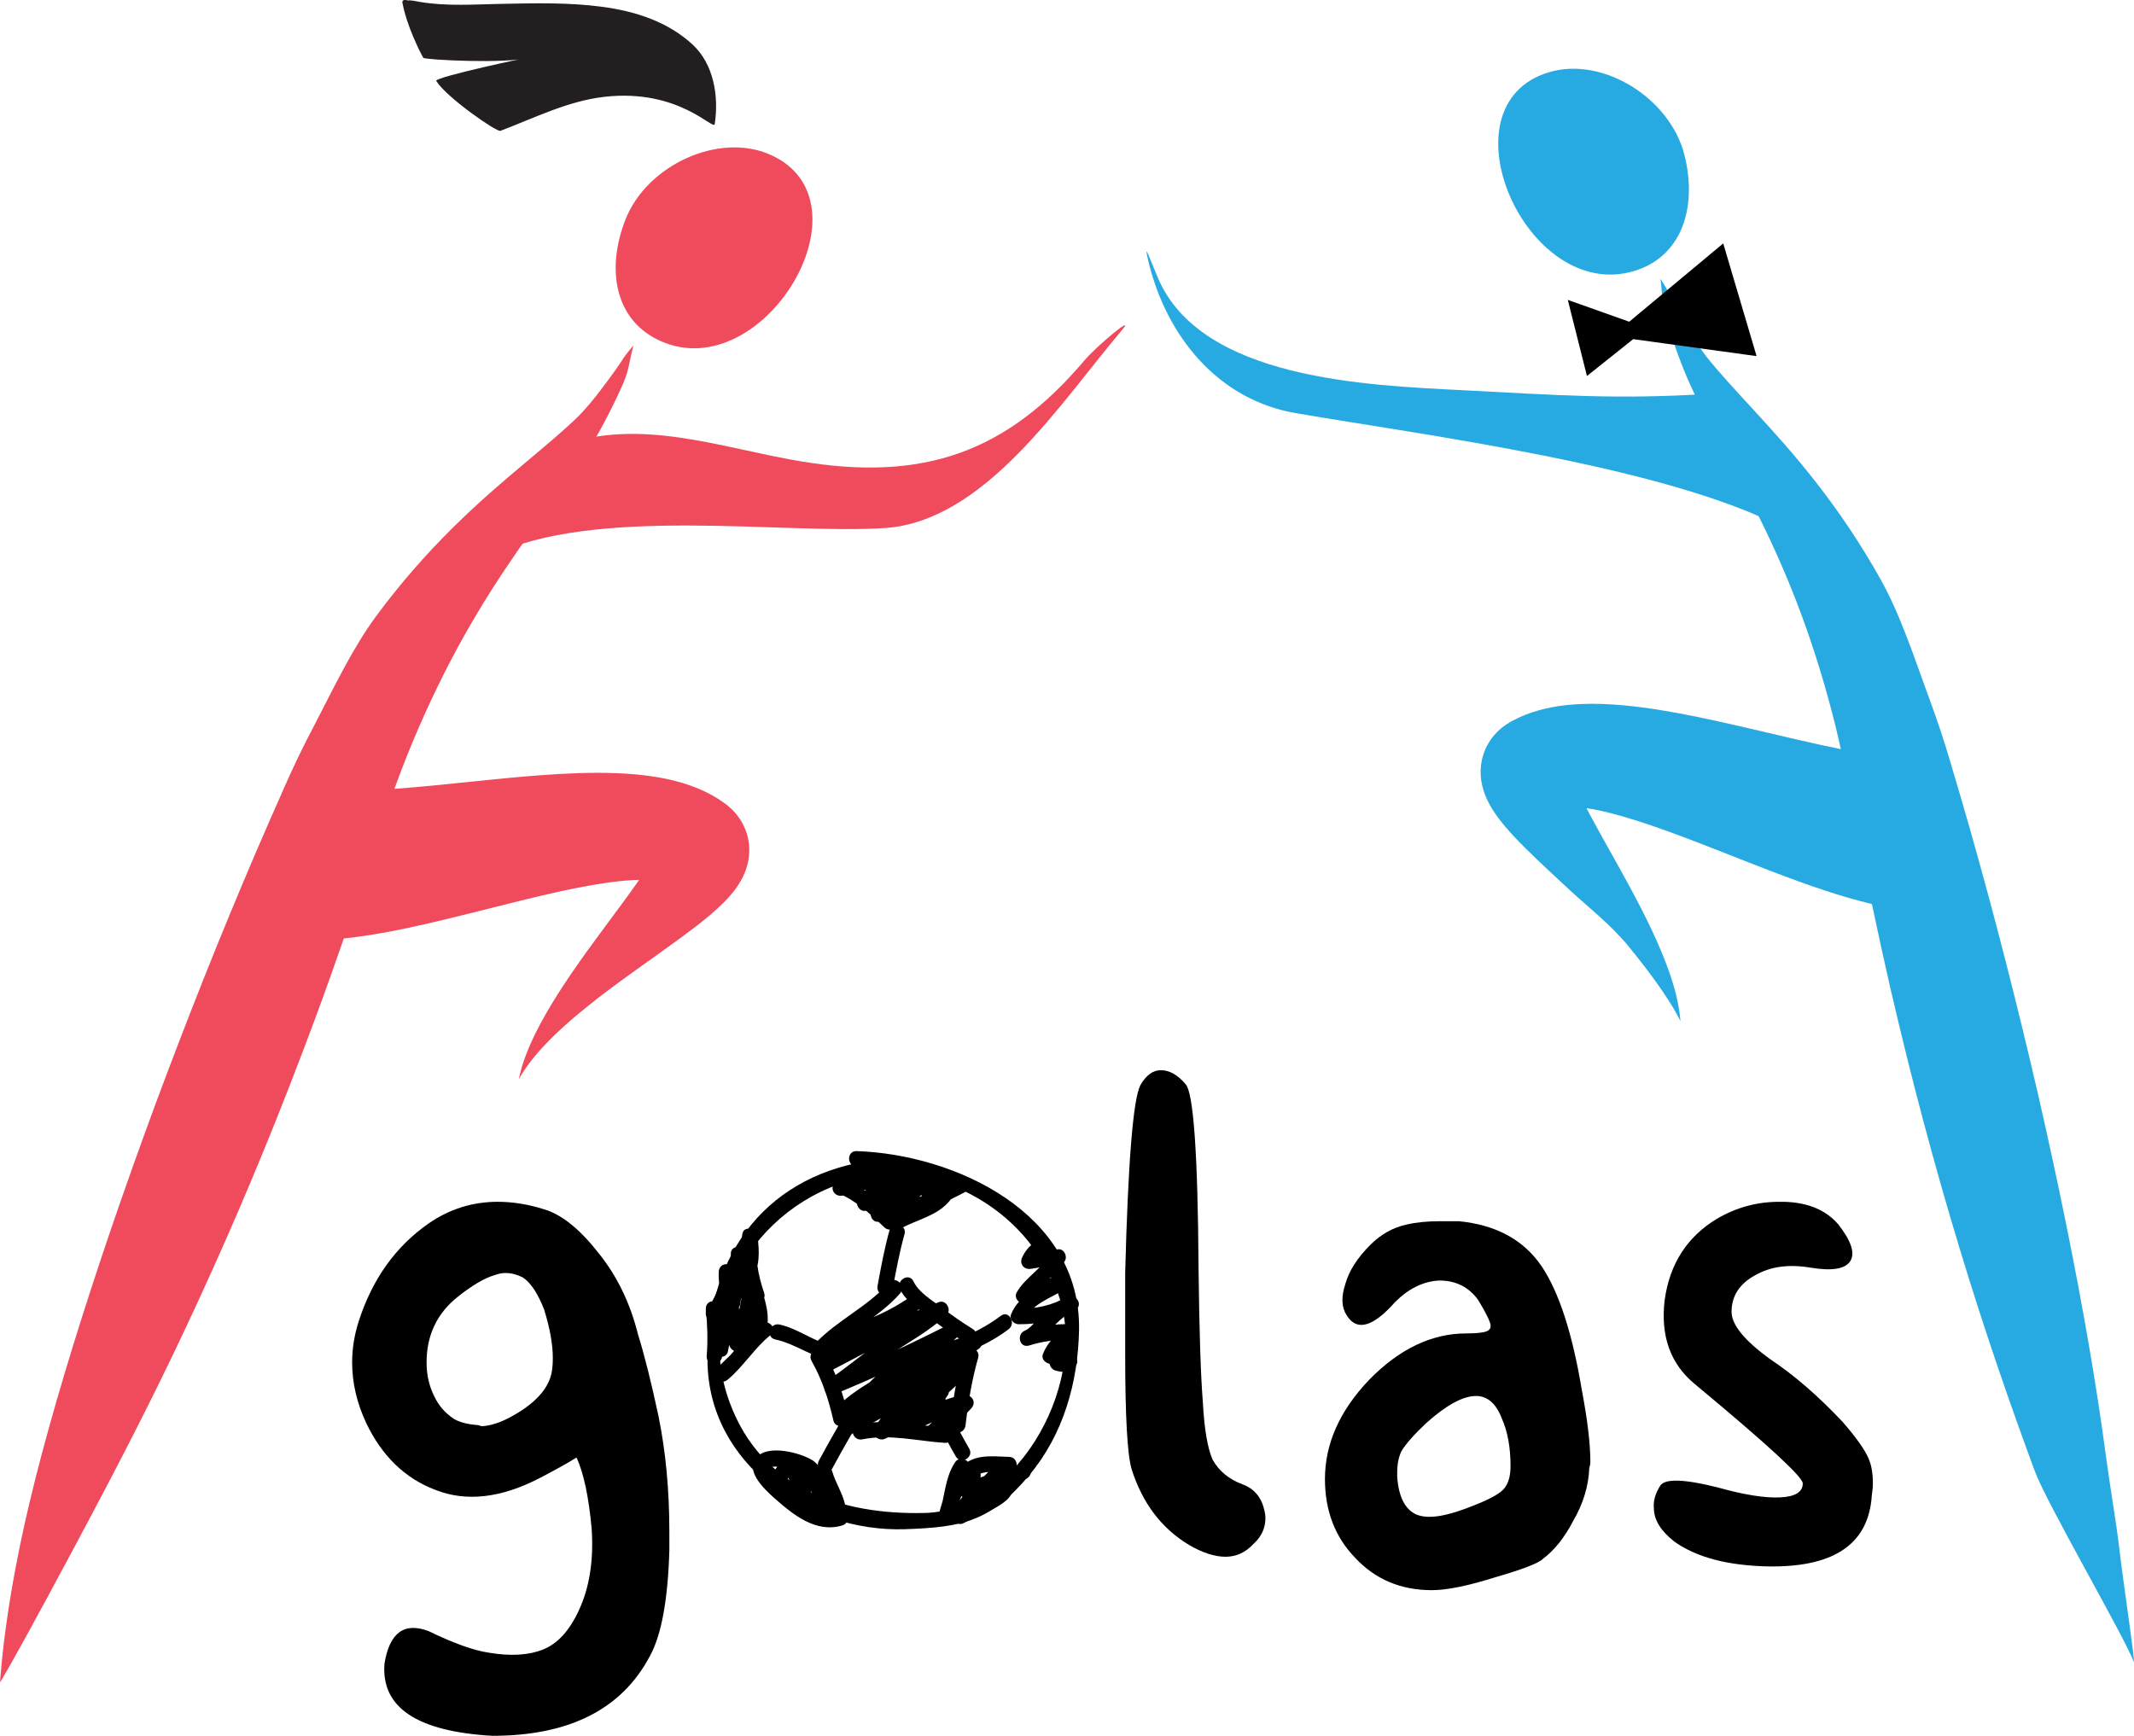
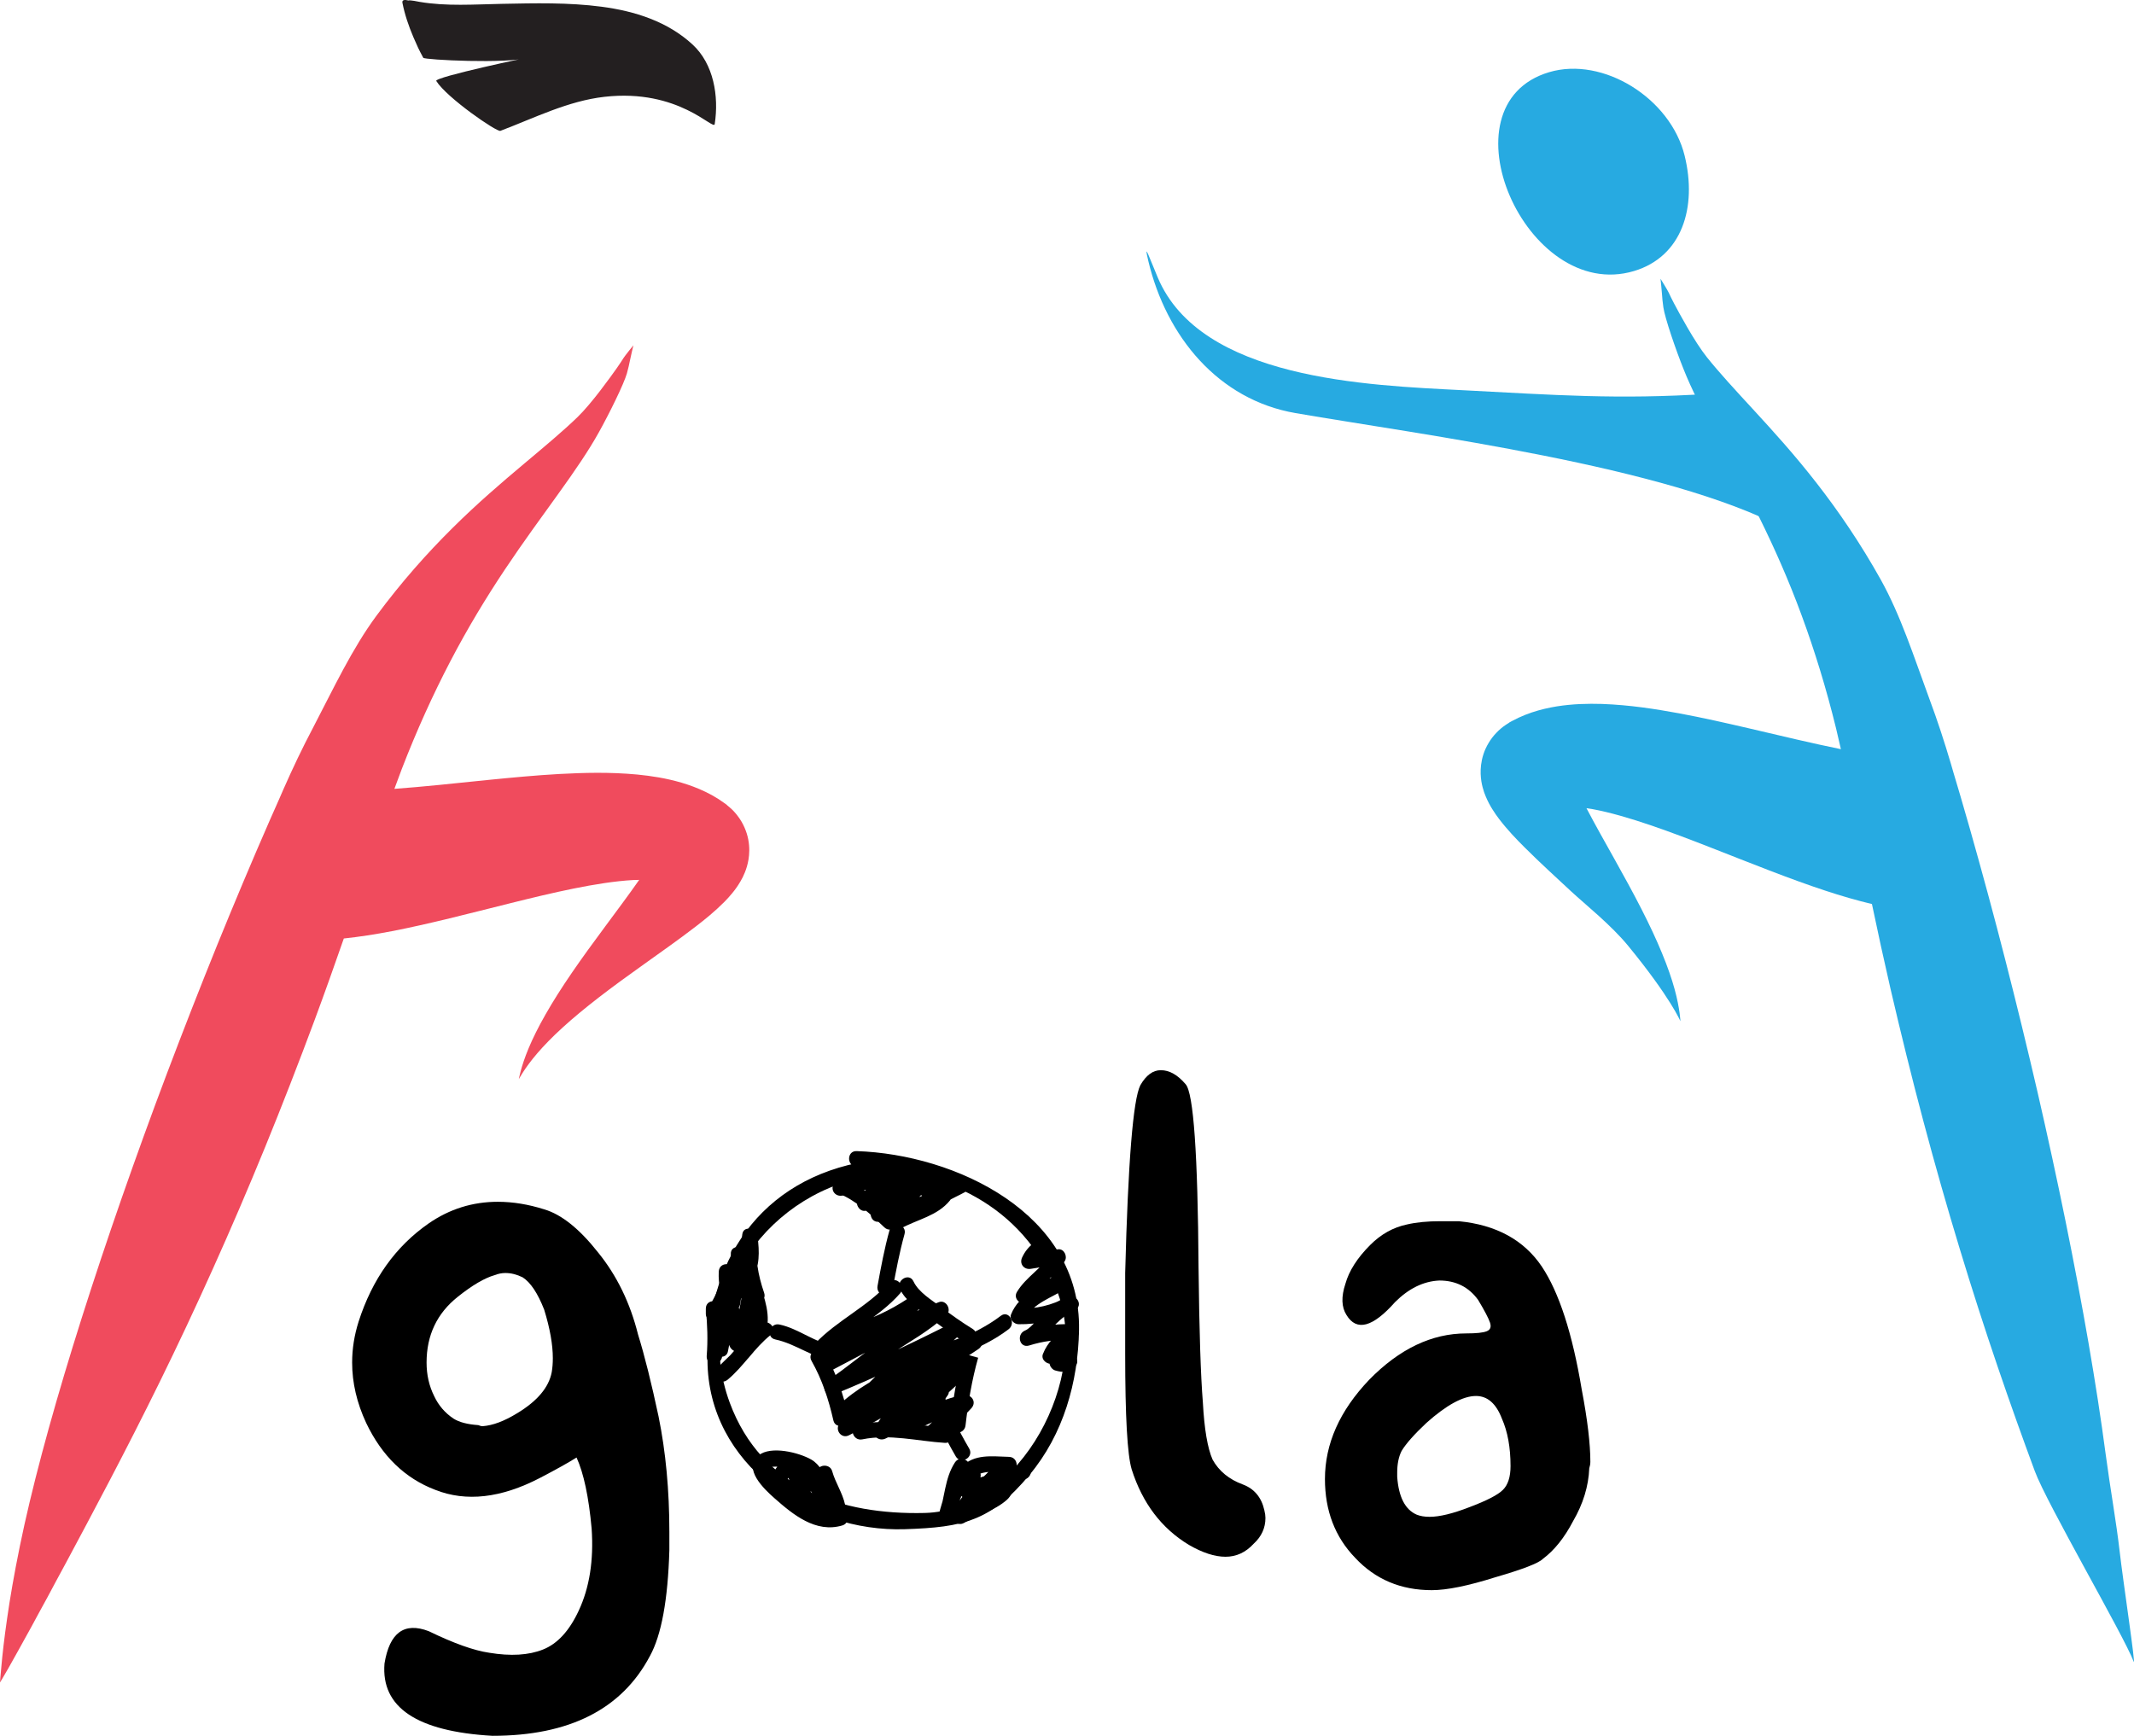
<svg xmlns="http://www.w3.org/2000/svg" version="1.1" id="Layer_1" x="0px" y="0px" width="498.264px" height="405.343px" viewBox="0 0 498.264 405.343" enable-background="new 0 0 498.264 405.343" xml:space="preserve">
  <path d="M148.977,311.634c1.512,4.867,3.107,11.249,4.79,19.138c1.675,8.232,2.52,17.215,2.52,26.957v4.281  c-0.338,11.59-1.854,19.82-4.536,24.692c-6.55,12.422-18.817,18.641-36.782,18.641c-17.636-1.008-26.029-6.641-25.194-16.878  c1.174-7.217,4.622-9.739,10.329-7.556c5.875,2.856,10.582,4.526,14.108,5.035c5.035,0.838,9.23,0.587,12.593-0.76  c3.363-1.339,6.129-4.355,8.318-9.064c2.518-5.374,3.523-11.754,3.019-19.148c-0.667-7.391-1.848-12.927-3.523-16.618  c-1.854,1.168-4.699,2.764-8.564,4.779c-9.069,4.704-17.215,5.63-24.434,2.771c-7.065-2.688-12.441-7.894-16.122-15.617  c-2.189-4.699-3.28-9.403-3.28-14.11c0-3.188,0.504-6.38,1.512-9.561c3.187-9.918,8.639-17.557,16.372-22.933  c4.867-3.36,10.244-5.043,16.124-5.043c3.531,0,7.142,0.595,10.836,1.763c4.024,1.182,8.223,4.537,12.591,10.078  C144.021,297.856,147.128,304.235,148.977,311.634 M99.601,318.176c0,2.858,0.587,5.457,1.761,7.811  c1.013,2.186,2.528,3.947,4.534,5.288c1.344,0.846,3.274,1.345,5.792,1.518c0.342,0.165,0.675,0.245,1.009,0.245  c2.352-0.168,5.043-1.171,8.062-3.026c4.71-2.846,7.39-6.041,8.06-9.571c0.173-1.003,0.259-2.097,0.259-3.272  c0-3.192-0.673-6.967-2.014-11.33c-1.513-3.864-3.197-6.39-5.043-7.565c-1.352-0.664-2.688-1.003-4.027-1.003  c-0.848,0-1.683,0.171-2.522,0.504c-2.35,0.675-5.206,2.354-8.566,5.035C102.033,306.676,99.601,311.796,99.601,318.176" />
  <path d="M266.249,253.434c1.342-2.35,2.937-3.525,4.781-3.525c2.017,0,3.945,1.088,5.798,3.273  c1.841,2.016,2.849,16.294,3.02,42.825c0.163,14.782,0.504,25.279,1.008,31.493c0.336,6.217,1.089,10.663,2.27,13.354  c1.502,2.688,3.857,4.616,7.054,5.79c2.682,1.008,4.369,3.024,5.036,6.046c0.165,0.675,0.25,1.262,0.25,1.775  c0,2.342-0.917,4.354-2.766,6.043c-1.853,2.012-4.034,3.022-6.55,3.022c-2.521,0-5.384-0.931-8.564-2.776  c-6.395-3.864-10.836-9.734-13.355-17.636c-1.009-3.358-1.515-12.346-1.515-26.952V297.27  C263.383,271.411,264.562,256.799,266.249,253.434" />
  <path d="M360.247,364.025c-1.008,1.011-4.706,2.438-11.083,4.285c-6.385,2.014-11.34,3.022-14.863,3.022  c-7.225,0-13.192-2.518-17.887-7.554c-4.709-4.874-7.054-11.006-7.054-18.394c0-8.225,3.435-15.953,10.321-23.178  c7.061-7.22,14.619-10.83,22.679-10.83c2.345,0,3.947-0.166,4.782-0.51c0.84-0.333,1.094-1,0.76-2.008  c-0.341-1.011-1.254-2.773-2.775-5.297c-2.18-3.017-5.204-4.536-9.058-4.536c-3.701,0.168-7.152,1.855-10.342,5.043  c-5.206,5.878-8.978,6.886-11.33,3.02c-1.181-1.844-1.264-4.281-0.256-7.308c0.843-3.017,2.776-6.043,5.796-9.065  c2.521-2.52,5.379-4.112,8.573-4.779c2.169-0.509,4.782-0.763,7.807-0.763h4.285c8.722,0.843,15.191,4.371,19.387,10.575  c4.035,6.054,7.14,15.628,9.326,28.723c1.347,7.059,2.014,12.688,2.014,16.881c0,0.502-0.093,1.009-0.254,1.51  c-0.17,4.198-1.432,8.314-3.776,12.346C365.285,359.073,362.931,362.01,360.247,364.025 M352.692,342.362  c0-4.366-0.675-8.06-2.017-11.087c-1.352-3.525-3.36-5.288-6.054-5.288c-3.017,0-6.888,2.106-11.582,6.299  c-2.861,2.69-4.79,4.875-5.79,6.55c-0.675,1.352-1.018,3.02-1.018,5.033v1.008c0.344,4.704,1.848,7.644,4.541,8.819  c0.836,0.339,1.846,0.509,3.015,0.509c2.362,0,5.469-0.765,9.333-2.267c4.022-1.515,6.631-2.857,7.804-4.04  C352.098,346.731,352.692,344.877,352.692,342.362" />
-   <path d="M404.3,306.337c0,3.024,3.021,6.718,9.067,11.087c5.539,3.691,11.169,8.564,16.868,14.616c3.2,3.691,5.217,6.54,6.061,8.559  c0.667,1.513,1.001,3.446,1.001,5.798c0,0.84-0.091,1.761-0.251,2.767c-0.675,11.091-8.403,16.628-23.179,16.628h-0.752  c-9.576-0.161-16.969-2.099-22.173-5.798c-3.187-2.51-4.782-5.113-4.782-7.807c-0.173-1.675,0.331-3.44,1.51-5.288  c1.169-1.683,5.703-1.51,13.602,0.499c6.049,1.685,10.833,2.439,14.357,2.27c3.53-0.163,5.294-1.259,5.294-3.27  c0-1.517-8.398-9.235-25.189-23.181c-5.715-4.701-8.063-11.249-7.052-19.652c1.164-8.393,5.198-14.69,12.092-18.897  c4.526-2.678,9.396-4.027,14.604-4.027h1.262c5.544,0.168,9.737,1.936,12.596,5.299c3.021,3.856,3.947,6.713,2.773,8.566  c-1.179,1.835-4.283,2.345-9.326,1.502c-5.035-0.835-9.315-0.256-12.849,1.767C406.145,299.782,404.3,302.641,404.3,306.337" />
  <g>
    <path d="M204.827,270.814c-25.463,3.085-39.712,21.725-39.637,46.825c0.083,24.357,23.587,40.193,46.07,39.458   c13.73-0.446,20.087-1.908,29.089-12.656c7.965-9.511,11.367-21.695,11.593-33.848c0.499-27.278-28.902-41.035-51.94-41.79   c-2.337-0.077-2.332,3.546,0,3.621c20.3,0.662,38.647,8.875,46.727,28.838c8.185,20.234-8.491,51.499-30.802,52.041   c-19.515,0.474-38.099-5.7-45.531-25.73c-9.29-25.021,9.587-50.128,34.431-53.138C207.113,274.156,207.142,270.535,204.827,270.814   L204.827,270.814z" />
    <path d="M198.884,273.071c-1.625,0.862-2.794,1.727-3.992,3.099c-1.224,1.415-0.035,3.354,1.766,3.027   c4.455-0.811,8.596-2.335,12.703-4.203c-0.73-0.95-1.459-1.896-2.196-2.844c-2.095,2.593-4.368,5-6.636,7.442   c-1.339,1.442,0.481,4.115,2.197,2.842c2.206-1.635,4.694-2.41,7.207-3.436c-0.68-0.886-1.362-1.775-2.047-2.661   c-1.098,2.197-2.572,3.975-4.138,5.871c-1.088,1.321-0.11,3.56,1.763,3.024c3.032-0.868,5.55-2.443,8.275-4.005   c-0.822-0.825-1.652-1.65-2.478-2.478c-0.865,1.961-1.723,3.603-3.142,5.264c-1.309,1.542,0.328,3.863,2.199,2.843   c3.927-2.148,8.479-2.903,11.43-6.515c1.324-1.622-0.293-3.711-2.197-2.844c-3.535,1.61-7.014,2.887-10.825,3.637   c0.677,0.888,1.359,1.775,2.041,2.663c1.743-2.949,4.903-4.559,6.438-7.646c0.712-1.439-0.444-3.018-2.044-2.66   c-1.928,0.436-3.234,1.502-4.862,2.596c0.891,0.363,1.773,0.725,2.658,1.083c-0.266-1.304-0.376-2.618-0.331-3.939   c-0.019-1.715-1.903-2.22-3.094-1.284c-1.062,0.843-1.177,1.021-1.892,2.177c-0.923,1.502,0.595,2.858,2.047,2.663   c2.43-0.336,4.704-0.782,7.161-0.542c-0.581-0.765-1.168-1.524-1.745-2.292c-0.346,0.863-0.685,1.726-1.028,2.586   c-0.942,1.894,1.264,3.506,2.849,2.194c1.139-0.515,2.282-1.031,3.421-1.548c-0.582-1.008-1.174-2.016-1.766-3.024   c-0.777,1.022-1.73,1.863-2.849,2.536c-1.863,1.376-0.309,4.147,1.831,3.122c2.108-1.016,4.413-1.229,6.73-1.161   c-0.309-1.121-0.607-2.247-0.916-3.37c-1.409,0.77-2.851,1.379-4.225,2.211c-1.991,1.206-0.174,4.339,1.83,3.127   c1.374-0.832,2.813-1.441,4.221-2.217c1.627-0.893,0.835-3.319-0.91-3.372c-2.975-0.086-5.863,0.36-8.561,1.66   c0.606,1.035,1.222,2.081,1.831,3.122c1.296-0.966,2.495-1.879,3.586-3.1c1.264-1.422,0.01-3.31-1.766-3.024   c-2.119,0.349-3.378,1.116-5.025,2.475c0.948,0.732,1.9,1.462,2.849,2.197c0.692-1.392,0.948-1.982,1.384-3.451   c0.369-1.213-0.611-2.182-1.74-2.289c-2.823-0.278-5.333,0.286-8.122,0.665c0.677,0.89,1.359,1.777,2.041,2.66   c0.441-0.484,0.886-0.966,1.327-1.442c-1.028-0.429-2.059-0.854-3.092-1.278c0.02,1.695,0.147,3.24,0.469,4.902   c0.208,1.111,1.732,1.708,2.655,1.083c1.307-0.885,2.393-1.87,3.995-2.234c-0.683-0.883-1.364-1.772-2.047-2.66   c-1.51,3.036-4.701,4.72-6.435,7.648c-0.854,1.446,0.544,2.954,2.047,2.66c4.103-0.815,7.901-2.279,11.692-4.005   c-0.731-0.95-1.459-1.897-2.196-2.844c-2.686,3.293-7.097,3.982-10.692,5.951c0.727,0.945,1.459,1.893,2.194,2.841   c1.579-1.851,2.718-3.761,3.706-5.993c0.692-1.577-0.777-3.455-2.48-2.478c-2.457,1.412-4.644,2.841-7.41,3.636   c0.585,1.011,1.177,2.02,1.764,3.027c1.75-2.124,3.465-4.125,4.704-6.601c0.624-1.251-0.439-3.317-2.046-2.66   c-2.839,1.161-5.59,1.958-8.075,3.804c0.732,0.948,1.46,1.897,2.196,2.842c2.265-2.442,4.539-4.848,6.636-7.443   c1.314-1.625-0.281-3.714-2.194-2.844c-3.839,1.748-7.686,3.087-11.836,3.845c0.584,1.006,1.171,2.014,1.763,3.024   c0.853-1.161,1.937-2.007,3.255-2.535C202.775,275.109,200.95,271.982,198.884,273.071L198.884,273.071z" />
    <path d="M241.355,290.251c-1.259,1.025-2.014,1.934-2.701,3.383c-0.704,1.502,0.441,2.926,2.049,2.658   c2.114-0.356,4.224-0.697,6.362-0.936c-0.524-0.913-1.046-1.818-1.567-2.725c-2.132,3.522-5.9,5.507-8.047,9.045   c-0.883,1.467,0.56,2.934,2.046,2.663c3.135-0.574,5.878-2.135,8.85-3.22c-0.464-1.104-0.926-2.204-1.396-3.308   c-4.008,2.778-8.942,4.277-10.884,9.128c-0.456,1.123,0.67,2.276,1.743,2.292c4.685,0.058,9.105-0.934,13.183-3.266   c2.084-1.191,0.259-4.015-1.825-3.124c-1.673,0.709-3.188,1.539-4.582,2.726c-1.416,1.206-3.593,4.461-5.243,5.133   c-2.102,0.855-1.319,4.208,0.96,3.493c3.195-1,6.428-1.437,9.777-1.344c-0.429-1.03-0.853-2.059-1.281-3.09   c-2.276,2.062-4.15,3.541-5.293,6.43c-0.521,1.337,1.013,2.551,2.227,2.228c1.283-0.404,2.601-0.65,3.949-0.74   c-0.432-1.028-0.855-2.059-1.284-3.092c-0.895,0.853-1.835,1.662-2.818,2.415c-1.101,0.895-0.401,2.675,0.798,3.026   c1.863,0.539,3.135,0.477,4.584-0.867c1.713-1.593-0.855-4.146-2.563-2.561c-0.349-0.022-0.702-0.045-1.058-0.063   c0.268,1.005,0.534,2.016,0.803,3.026c0.98-0.757,1.918-1.563,2.818-2.417c1.128-1.019,0.291-3.215-1.279-3.087   c-1.705,0.135-3.258,0.426-4.907,0.867c0.737,0.742,1.481,1.484,2.222,2.227c0.835-2.102,2.771-3.396,4.365-4.829   c1.214-1.106,0.219-3.052-1.281-3.092c-3.656-0.105-7.249,0.378-10.737,1.469c0.321,1.164,0.642,2.33,0.96,3.493   c4.251-1.735,6.239-6.326,10.69-8.228c-0.606-1.04-1.219-2.084-1.825-3.124c-3.544,2.023-7.298,2.815-11.357,2.769   c0.577,0.762,1.166,1.529,1.743,2.292c1.419-3.536,6.313-4.948,9.227-6.967c1.588-1.096,0.648-4.055-1.392-3.31   c-2.964,1.083-5.735,2.65-8.854,3.22c0.68,0.888,1.364,1.777,2.049,2.66c2.129-3.521,5.893-5.504,8.045-9.05   c0.651-1.078-0.171-2.879-1.563-2.724c-2.458,0.272-4.888,0.66-7.325,1.068c0.68,0.886,1.364,1.773,2.049,2.661   c0.404-1.148,1.113-2.029,2.129-2.651C245.729,291.337,243.148,288.791,241.355,290.251L241.355,290.251z" />
    <path d="M222.97,341.499c-2.473,3.81-2.285,8.157-3.8,12.3c1.164,0.319,2.325,0.643,3.491,0.963   c0.689-2.758,1.665-5.394,3.064-7.871c2.252-3.987,5.94-3.167,9.877-3.069c-0.584-0.763-1.171-1.529-1.75-2.289   c-0.454,2.52-0.027,5.379-2.385,6.958c-2.505,1.678-5.627,2.508-8.248,4.027c0.889,0.68,1.773,1.359,2.661,2.042   c1.238-3.824,5.441-5.948,7.984-8.854c-0.948-0.73-1.903-1.463-2.847-2.192c-1.454,2.14-3.169,4.02-5.386,5.384   c0.912,0.52,1.815,1.041,2.721,1.563c-0.233-1.9-0.008-3.508,0.544-5.354c0.688-2.282-2.66-3.085-3.485-0.961   c-0.459,1.147-0.961,2.274-1.415,3.418c-0.486,1.222,1.001,2.721,2.223,2.229c4.338-1.748,8.941-2.676,13.277-4.424   c2.104-0.853,1.294-4.245-0.963-3.493c-1.203,0.401-2.415,0.806-3.621,1.207c-2.199,0.737-1.259,4.232,0.963,3.493   c1.209-0.401,2.415-0.808,3.621-1.207c-0.32-1.163-0.645-2.329-0.963-3.493c-4.338,1.748-8.938,2.676-13.272,4.424   c0.739,0.742,1.481,1.484,2.227,2.23c0.454-1.148,0.96-2.27,1.409-3.423c-1.166-0.318-2.33-0.643-3.485-0.961   c-0.65,2.124-0.948,4.098-0.673,6.315c0.156,1.286,1.438,2.354,2.724,1.56c2.751-1.69,4.88-4.02,6.686-6.675   c1.148-1.705-1.494-3.744-2.852-2.199c-3.063,3.518-7.399,5.79-8.907,10.457c-0.498,1.542,1.327,2.813,2.661,2.041   c3.274-1.896,7.231-2.882,10.068-5.432c2.086-1.871,1.777-5.233,2.224-7.716c0.211-1.169-0.488-2.265-1.74-2.295   c-4.098-0.102-7.989-0.757-11.144,2.332c-2.874,2.818-4.336,7.463-5.289,11.267c-0.574,2.292,2.698,3.128,3.491,0.963   c1.396-3.826,1.161-7.924,3.438-11.432C227.37,341.364,224.238,339.551,222.97,341.499L222.97,341.499z" />
    <path d="M195.696,352.733c-4.481,1.321-8.047-1.978-11.313-4.594c-1.037-0.835-6.645-5.507-3.721-5.643   c2.106-0.103,6.412,0.358,7.733,2.265c1.886,2.711,2.132,6.683,3.02,9.798c0.557,1.953,3.581,1.587,3.556-0.479   c-0.048-3.36-0.381-6.705-0.605-10.058c-1.181,0.16-2.375,0.32-3.554,0.481c0.755,2.726,2.423,5.072,3.018,7.844   c0.739-0.742,1.481-1.484,2.224-2.23c-3.112-1.233-4.523-5.464-6.351-8.015c-0.971-1.344-2.706-1.056-3.313,0.434   c-0.948,2.31-0.725,4.67-0.67,7.117c1.182-0.158,2.372-0.318,3.554-0.481c-0.71-2.852-1.705-5.534-3.195-8.075   c-0.506-0.858-1.619-1.136-2.478-0.647c-1.477,0.827-2.159,2.079-3.066,3.463c-1.276,1.966,1.863,3.774,3.132,1.831   c0.509-0.788,0.896-1.683,1.766-2.17c-0.828-0.218-1.655-0.434-2.482-0.649c1.336,2.274,2.196,4.657,2.838,7.21   c0.494,1.983,3.602,1.567,3.554-0.481c-0.048-2.111-0.28-4.15,0.537-6.156c-1.102,0.146-2.204,0.291-3.311,0.437   c2.57,3.575,4.163,7.943,8.523,9.677c1.382,0.549,2.485-1.02,2.227-2.225c-0.597-2.791-2.259-5.115-3.019-7.844   c-0.532-1.929-3.691-1.603-3.551,0.479c0.221,3.353,0.552,6.697,0.602,10.058c1.184-0.16,2.372-0.321,3.554-0.479   c-1.132-3.992-1.468-10.462-5.497-12.774c-2.852-1.635-9.432-3.29-12.285-0.966c-3.791,3.093,1.334,7.907,3.666,9.963   c4.398,3.89,9.68,8.228,15.869,6.4C198.891,355.569,197.94,352.074,195.696,352.733L195.696,352.733z" />
    <path d="M177.398,309.155c-3.827,3.06-6.305,7.323-10.056,10.46c0.853,0.85,1.71,1.705,2.563,2.561   c3.149-3.451,6.861-6.438,8.732-10.826c1.59-3.746-0.206-8.503-1.432-12.054c-0.52-1.522-3.188-1.921-3.485,0   c-0.725,4.691-1.352,9.24-3.243,13.643c1.129,0.309,2.25,0.612,3.376,0.916c-0.276-3.117-0.718-6.092-1.47-9.128   c-0.421-1.711-3.103-1.758-3.491,0c-0.731,3.313-1.835,6.505-2.412,9.854c1.184,0.158,2.373,0.316,3.557,0.479   c0-1.946,0-3.885,0-5.83c0-2.077-2.965-2.423-3.557-0.482c-0.805,2.639-1.313,5.176-1.475,7.922c-0.135,2.343,3.441,2.303,3.621,0   c0.291-3.727,0.158-7.342-0.205-11.061c-0.221-2.28-3.619-2.378-3.619,0c0,0.403,0,0.805,0,1.208c0,1.853,2.418,2.397,3.373,0.913   c1.841-2.856,3.25-5.515,3.802-8.88c-1.163-0.323-2.322-0.642-3.488-0.963c-0.133,0.873-0.263,1.743-0.398,2.613   c1.181,0.16,2.37,0.321,3.551,0.482c0.03-1.347-0.035-2.686-0.2-4.022c-0.198-2.31-3.512-2.354-3.621,0   c-0.141,2.964,0.498,5.44,1.654,8.152c0.617,1.438,3.021,1.016,3.308-0.431c0.435-2.162,0.499-4.093,0.467-6.313   c-1.206,0-2.41,0-3.618,0c0.195,1.901,0.306,2.405,1.05,4.133c0.617,1.427,3.027,1.023,3.311-0.436   c0.605-3.1,0.507-5.973,0.268-9.128c-1.209,0-2.412,0-3.621,0c0.301,2.28,0.674,3.96,1.853,5.943c0.685,1.141,2.466,1.201,3.128,0   c1.795-3.27,1.72-6.522,1.251-10.166c-0.236-1.818-3.253-2.69-3.554-0.481c-0.686,4.995-0.04,9.878,1.612,14.638   c0.758,2.188,4.253,1.248,3.488-0.961c-1.414-4.09-2.206-8.386-1.614-12.716c-1.184-0.158-2.373-0.321-3.554-0.479   c0.374,2.882,0.745,5.604-0.758,8.336c1.041,0,2.089,0,3.128,0c-0.457-1.369-0.908-2.741-1.359-4.113   c-0.299-2.246-3.799-2.374-3.621,0c0.211,2.816,0.408,5.337-0.139,8.165c1.106-0.141,2.207-0.283,3.311-0.431   c-0.188-0.768-0.371-1.532-0.562-2.303c-0.224-2.276-3.659-2.377-3.618,0c0.108,1.793,0,3.573-0.337,5.349   c1.104-0.143,2.207-0.288,3.311-0.431c-1.023-1.994-1.409-4.103-1.163-6.327c-1.209,0-2.415,0-3.621,0   c0.165,1.337,0.23,2.676,0.203,4.022c0.023,1.976,3.232,2.553,3.553,0.479c0.138-0.867,0.271-1.74,0.401-2.61   c0.351-2.276-3.104-3.274-3.488-0.963c-0.499,3.032-1.803,5.47-3.438,8.015c1.123,0.306,2.244,0.609,3.37,0.915   c0-0.403,0-0.805,0-1.208c-1.204,0-2.412,0-3.619,0c0.364,3.719,0.494,7.334,0.203,11.061c1.204,0,2.413,0,3.621,0   c0.146-2.508,0.625-4.599,1.34-6.958c-1.182-0.163-2.367-0.321-3.551-0.482c0,1.945,0,3.884,0,5.83   c0,1.991,3.199,2.537,3.551,0.479c0.581-3.345,1.688-6.535,2.417-9.853c-1.166,0-2.324,0-3.491,0   c0.665,2.703,1.097,5.397,1.34,8.168c0.141,1.577,2.588,2.743,3.375,0.912c2.012-4.701,2.821-9.474,3.599-14.509   c-1.161,0-2.322,0-3.485,0c1.371,3.982,2.743,8.167,0.298,12.114c-1.68,2.716-4.526,4.89-6.675,7.242   c-1.593,1.745,0.787,4.045,2.563,2.561c3.749-3.14,6.224-7.403,10.056-10.457C181.781,310.259,179.203,307.717,177.398,309.155   L177.398,309.155z" />
    <path d="M207.565,299.504c-5.001,5.69-12.104,8.774-17.293,14.276c-1.6,1.694,0.912,4.228,2.563,2.56   c2.686-2.716,6.718-3.375,10.246-4.448c3.764-1.153,7.455-3.355,10.705-5.524c-0.727-0.948-1.459-1.896-2.194-2.844   c-6.224,4.86-13.463,8.108-19.309,13.477c-1.562,1.444,0.429,3.773,2.197,2.841c8.423-4.434,16.769-8.955,25.71-12.285   c-0.586-1.011-1.173-2.019-1.765-3.026c-3.776,3.478-8.146,5.98-12.483,8.666c-4.443,2.754-8.317,6.289-12.688,9.15   c-1.628,1.068-0.589,4.125,1.396,3.311c9.649-3.955,19.086-8.341,28.39-13.055c-0.735-0.945-1.465-1.894-2.199-2.842   c-3.138,3.122-8.002,4.401-11.52,7.177c-4.216,3.333-8.346,8.83-13.25,11.042c0.729,0.947,1.456,1.893,2.196,2.843   c4.012-3.809,8.797-6.229,13.739-8.596c5.128-2.452,10.457-5.928,16.029-7.026c-0.467-1.104-0.934-2.204-1.397-3.308   c-10.136,6.999-22.26,10.891-30.538,20.395c-1.334,1.532,0.342,3.859,2.197,2.841c3.882-2.121,8.074-3.997,11.583-6.725   c5.361-4.171,9.557-6.653,16.34-7.771c-0.582-1.008-1.169-2.019-1.761-3.029c-6.294,5.481-11.881,11.583-19.542,15.204   c0.825,0.824,1.65,1.649,2.478,2.478c2.839-5.329,7.14-7.335,12.796-8.619c-0.677-0.888-1.363-1.775-2.046-2.66   c-1.815,2.713-3.804,4.699-6.151,6.876c-1.619,1.502,0.434,3.623,2.194,2.843c3.933-1.752,7.523-3.847,11.834-4.445   c-0.582-1.006-1.169-2.017-1.761-3.027c-2.194,2.528-5.07,4.278-7.44,6.638c-1.509,1.505,0.399,3.742,2.197,2.844   c0.396-0.2,0.802-0.403,1.206-0.605c2.086-1.043,0.253-4.165-1.831-3.124c-0.401,0.198-0.805,0.401-1.206,0.604   c0.732,0.947,1.46,1.896,2.194,2.841c2.39-2.375,5.224-4.093,7.448-6.635c1.266-1.46,0.007-3.272-1.766-3.029   c-4.657,0.649-8.466,2.926-12.704,4.811c0.729,0.948,1.462,1.894,2.197,2.842c2.55-2.37,4.779-4.72,6.718-7.603   c0.933-1.401-0.602-2.991-2.047-2.663c-6.648,1.512-11.673,4.115-14.963,10.281c-0.888,1.678,0.86,3.245,2.477,2.48   c7.957-3.762,13.734-10.076,20.284-15.769c1.502-1.313-0.155-3.29-1.765-3.029c-3.895,0.645-8.128,0.777-11.357,3.315   c-5.622,4.421-11.154,8.109-17.433,11.553c0.727,0.945,1.459,1.894,2.193,2.841c8.053-9.248,19.931-13.007,29.804-19.827   c1.702-1.179,0.642-3.712-1.396-3.308c-5.993,1.181-11.405,4.81-16.896,7.392c-5.244,2.468-10.239,5.151-14.477,9.163   c-1.59,1.51,0.426,3.637,2.201,2.842c4.549-2.054,8.19-6.823,11.986-10.028c4.16-3.521,9.727-4.98,13.514-8.754   c1.51-1.502-0.398-3.757-2.194-2.844c-9.015,4.568-18.16,8.847-27.519,12.686c0.467,1.102,0.928,2.207,1.395,3.308   c4.366-2.863,8.315-6.294,12.684-9.148c4.566-2.981,9.195-5.524,13.227-9.235c1.284-1.184-0.05-3.664-1.766-3.024   c-9.235,3.438-17.871,8.069-26.578,12.653c0.732,0.948,1.462,1.894,2.199,2.844c5.813-5.352,13.098-8.637,19.309-13.478   c1.62-1.269-0.504-3.975-2.199-2.841c-4.115,2.745-8.535,4.794-13.28,6.184c-3.145,0.92-6.073,2.001-8.405,4.353   c0.853,0.854,1.707,1.707,2.563,2.56c5.186-5.501,12.282-8.573,17.293-14.28C211.662,300.316,209.114,297.746,207.565,299.504   L207.565,299.504z" />
    <path d="M207.705,287.227c-1.198,4.303-2.016,8.687-2.813,13.077c-0.416,2.282,3.074,3.255,3.491,0.961   c0.8-4.389,1.614-8.77,2.813-13.072C211.823,285.935,208.33,284.984,207.705,287.227L207.705,287.227z" />
    <path d="M181.019,312.787c4.926,1.04,8.883,4.434,13.953,5.09c2.313,0.299,2.279-3.322,0-3.621   c-4.64-0.599-8.421-3.994-12.989-4.96C179.7,308.814,178.734,312.303,181.019,312.787L181.019,312.787z" />
-     <path d="M194.322,342.926c2.525-4.656,5.088-9.28,8.05-13.677c1.304-1.943-1.834-3.754-3.13-1.828   c-2.962,4.397-5.519,9.021-8.047,13.677C190.082,343.149,193.206,344.978,194.322,342.926L194.322,342.926z" />
    <path d="M226.302,338.279c-2.673-4.608-5.043-9.28-6.457-14.443c-0.614-2.252-4.107-1.297-3.488,0.96   c1.492,5.454,3.995,10.436,6.814,15.314C224.344,342.126,227.471,340.306,226.302,338.279L226.302,338.279z" />
    <path d="M233.68,307.265c-6.473,4.945-14.497,6.896-21.523,10.858c-2.031,1.146-0.205,4.275,1.831,3.127   c7.026-3.965,15.038-5.91,21.52-10.86C237.336,308.993,235.538,305.846,233.68,307.265L233.68,307.265z" />
    <path d="M189.482,317.787c2.47,4.349,4.002,9.037,5.102,13.899c0.512,2.277,4,1.307,3.486-0.965   c-1.164-5.156-2.847-10.151-5.457-14.763C191.461,313.931,188.334,315.753,189.482,317.787L189.482,317.787z" />
    <path d="M201.333,336.118c6.388-1.314,12.877,0.413,19.279,0.817c2.332,0.147,2.322-3.476,0-3.619   c-6.788-0.431-13.464-2.086-20.239-0.694C198.086,333.097,199.054,336.584,201.333,336.118L201.333,336.118z" />
-     <path d="M224.9,316.092c-1.555,5.489-2.428,11.109-3.079,16.772c-0.264,2.316,3.355,2.289,3.618,0   c0.612-5.344,1.484-10.633,2.951-15.811C229.03,314.803,225.54,313.848,224.9,316.092L224.9,316.092z" />
+     <path d="M224.9,316.092c-1.555,5.489-2.428,11.109-3.079,16.772c-0.264,2.316,3.355,2.289,3.618,0   c0.612-5.344,1.484-10.633,2.951-15.811L224.9,316.092z" />
    <path d="M227.106,310.332c-2.563-1.57-5.005-3.317-7.402-5.123c-2.182-1.636-5.229-3.443-6.424-5.996   c-0.998-2.107-4.115-0.266-3.133,1.828c1.239,2.633,3.885,4.343,6.121,6.068c2.922,2.242,5.871,4.421,9.008,6.35   C227.277,314.683,229.096,311.551,227.106,310.332L227.106,310.332z" />
    <path d="M209.077,284.066c-3.714-3.511-7.621-6.993-12.42-8.914c-2.17-0.862-3.1,2.638-0.961,3.493   c4.17,1.667,7.605,4.938,10.811,7.981C208.207,288.23,210.77,285.68,209.077,284.066L209.077,284.066z" />
  </g>
  <path fill="#F04B5D" d="M47.686,228.222c3.932-9.896,8.012-19.737,12.159-29.422c1.048-2.42,2.086-4.825,3.127-7.215  c0.524-1.189,1.054-2.375,1.58-3.564l0.78-1.765l0.805-1.854c2.169-4.928,4.461-9.752,6.914-14.392  c4.86-9.313,9.153-18.534,14.89-26.288c5.742-7.758,11.806-14.577,17.704-20.412c5.888-5.855,11.612-10.725,16.615-14.933  c5.006-4.203,9.291-7.781,12.581-10.973c3.287-3.177,7.696-9.359,9.141-11.395c0.717-1.028,1.246-1.828,1.59-2.39  c0.341-0.557,2.316-2.982,2.316-2.982s-0.717,3.039-0.832,3.684c-0.131,0.647-0.328,1.615-0.677,2.859  c-0.697,2.475-4.158,9.476-6.532,13.729c-2.355,4.263-5.681,9.123-9.522,14.452c-3.847,5.344-8.154,11.206-12.478,17.686  c-4.323,6.487-8.651,13.614-12.704,21.387c-4.055,7.77-7.863,16.162-11.307,25.079c-0.595,1.548-1.171,3.122-1.75,4.697  c6.492-0.467,13.987-1.27,22.21-2.114c5.146-0.509,10.582-1.033,16.289-1.356c5.728-0.304,11.703-0.477,18.216,0.128  c3.27,0.326,6.678,0.835,10.332,1.903c1.825,0.544,3.706,1.226,5.627,2.156c0.483,0.243,0.968,0.486,1.444,0.745l1.444,0.853  c0.481,0.311,0.958,0.651,1.432,0.976l0.181,0.123c-0.045-0.025,0.689,0.496,0.396,0.293l0.047,0.048l0.086,0.088l0.283,0.235  l0.323,0.273c0.211,0.183,0.441,0.396,0.612,0.557c0.158,0.165,0.311,0.328,0.461,0.486c0.291,0.314,0.601,0.697,0.878,1.081  c1.163,1.527,2.026,3.538,2.364,5.356c0.349,1.843,0.256,3.407,0.059,4.649c-0.211,1.265-0.532,2.232-0.854,3.04  c-0.33,0.822-0.667,1.484-1.008,2.054c-0.664,1.153-1.313,2.023-1.94,2.783c-0.617,0.763-1.23,1.414-1.815,2.016  c-2.358,2.368-4.549,4.11-6.701,5.773c-4.288,3.3-8.357,6.121-12.162,8.854c-3.804,2.705-7.337,5.28-10.521,7.743  c-3.18,2.463-6.014,4.81-8.416,7.004c-2.407,2.191-4.378,4.227-5.908,6.011c-1.534,1.785-2.607,3.3-3.289,4.36  c-0.703,1.074-1.019,1.678-1.019,1.678s0.115-0.667,0.449-1.926c0.338-1.246,0.91-3.074,1.857-5.336  c0.948-2.262,2.263-4.945,3.968-7.917c1.695-2.979,3.766-6.243,6.139-9.704c2.369-3.463,5.045-7.127,7.866-10.931  c2.561-3.469,5.278-7.077,7.826-10.723c-0.451,0.01-0.872,0.002-1.344,0.03c-4.314,0.235-9.158,1.025-14.003,2.001  c-4.865,0.985-9.782,2.182-14.635,3.39c-9.709,2.418-19.108,4.888-27.784,6.556c-3.887,0.752-7.619,1.323-11.199,1.707  c-2.199,6.322-4.449,12.656-6.791,18.974c-3.736,10.035-7.603,20.006-11.59,29.76c-3.987,9.748-8.08,19.279-12.202,28.422  c-4.112,9.158-8.252,17.944-12.307,26.202c-4.053,8.261-8.01,15.996-11.726,23.104c-3.706,7.106-7.177,13.571-10.248,19.318  c-0.775,1.439-1.532,2.829-2.254,4.165c-0.717,1.35-1.409,2.658-2.082,3.897c-0.679,1.251-1.334,2.444-1.961,3.583  c-0.619,1.141-1.189,2.242-1.771,3.28c-1.143,2.073-2.171,3.924-3.062,5.537c-0.883,1.614-1.652,2.986-2.29,4.095  C0.728,391.712,0,392.89,0,392.89s0.08-1.375,0.339-3.926c0.221-2.55,0.637-6.276,1.319-10.998  c0.667-4.718,1.652-10.422,2.979-16.922c1.327-6.5,3.06-13.757,5.141-21.591c4.165-15.66,9.707-33.567,16.164-52.505  c3.23-9.472,6.696-19.198,10.331-29.044C39.924,248.067,43.749,238.119,47.686,228.222" />
-   <path fill="#F04B5D" d="M154.282,79.657c24.036,10.67,50.08-32.72,25.533-43.55c-11.986-5.284-28.857,2.417-33.841,15.319  C141.504,62.991,143.55,74.892,154.282,79.657" />
  <path fill="#231F20" d="M166.879,28.972c-0.254,1.647-8.309-8.34-25.744-6.364c-8.501,0.961-16.317,4.922-24.302,7.949  c-0.837,0.318-12.548-7.754-14.97-11.651c-0.552-0.897,22.463-5.767,21.485-5.459c-4.765,1.515-24.259,0.534-24.519,0.05  c-1.062-1.971-1.41-2.733-2.308-4.822c-1.108-2.608-2.023-5.281-2.555-8.009c-0.151-0.737,0.554-0.762,1.401-0.552  c0.274-0.161,2.527,0.306,2.578,0.318c6.262,1.076,12.831,0.589,19.153,0.469c7.778-0.156,15.647-0.349,23.386,0.672  c7.744,1.021,15.407,3.443,21.25,8.852C166.623,14.947,167.887,22.442,166.879,28.972" />
-   <path fill="#F04B5D" d="M253.066,84.314c-18.07,21.317-37.475,28.211-66.142,23.406c-18.82-3.155-37.377-10.364-56.219-3.583  c-4.68,1.683-20.556,27.865-16.124,25.701c24.243-11.833,68.478-4.968,92-6.53c23.419-1.56,40.95-29.194,55.449-46.301  C265.251,73.207,256.251,80.554,253.066,84.314z" />
  <g>
    <g>
      <path fill="#27AAE1" d="M468.241,224.268c-2.635-10.319-5.424-20.604-8.3-30.741c-0.728-2.53-1.452-5.048-2.179-7.549    c-0.369-1.248-0.743-2.492-1.111-3.738l-0.549-1.849l-0.563-1.945c-1.524-5.161-3.18-10.241-5.018-15.156    c-3.629-9.855-6.713-19.55-11.409-27.973c-4.705-8.426-9.851-15.964-14.953-22.506c-5.094-6.56-10.146-12.12-14.572-16.932    c-4.429-4.81-8.218-8.91-11.073-12.493c-2.856-3.573-6.442-10.264-7.611-12.47c-0.579-1.104-1.003-1.971-1.272-2.57    c-0.266-0.594-1.918-3.255-1.918-3.255s0.326,3.107,0.355,3.761c0.048,0.66,0.116,1.643,0.309,2.924    c0.371,2.538,2.909,9.928,4.725,14.449c1.788,4.529,4.469,9.78,7.596,15.552c3.13,5.788,6.658,12.152,10.118,19.133    c3.456,6.984,6.841,14.607,9.862,22.834c3.032,8.225,5.738,17.037,8.015,26.317c0.392,1.613,0.76,3.248,1.134,4.883    c-6.38-1.294-13.707-3.044-21.759-4.933c-5.038-1.166-10.359-2.38-15.981-3.431c-5.642-1.03-11.548-1.966-18.082-2.199    c-3.285-0.093-6.73-0.02-10.49,0.567c-1.881,0.309-3.834,0.744-5.857,1.419c-0.512,0.181-1.021,0.361-1.527,0.559l-1.539,0.662    c-0.517,0.245-1.036,0.521-1.548,0.777l-0.192,0.103c0.047-0.018-0.745,0.403-0.435,0.24l-0.053,0.041l-0.095,0.077l-0.307,0.195    l-0.355,0.229c-0.233,0.155-0.492,0.339-0.68,0.477c-0.178,0.143-0.353,0.286-0.521,0.424c-0.328,0.275-0.688,0.617-1.008,0.96    c-1.345,1.367-2.468,3.25-3.032,5.011c-0.577,1.785-0.686,3.345-0.649,4.609c0.048,1.273,0.238,2.274,0.459,3.119    c0.221,0.855,0.472,1.555,0.737,2.164c0.512,1.231,1.043,2.172,1.567,3.007c0.517,0.837,1.04,1.563,1.545,2.234    c2.033,2.648,3.986,4.656,5.907,6.58c3.832,3.824,7.508,7.139,10.929,10.336c3.428,3.167,9.285,7.812,13.315,12.724    c9.845,12.002,12.183,17.579,12.183,17.579s-0.033-0.68-0.203-1.969c-0.179-1.279-0.507-3.164-1.159-5.531    c-0.651-2.362-1.614-5.191-2.927-8.358c-1.299-3.172-2.936-6.673-4.847-10.407c-1.906-3.738-4.093-7.716-6.404-11.848    c-2.099-3.767-4.333-7.694-6.395-11.634c0.446,0.065,0.867,0.113,1.326,0.201c4.251,0.784,8.957,2.187,13.637,3.776    c4.699,1.598,9.424,3.408,14.083,5.229c9.32,3.641,18.323,7.292,26.719,10.051c3.757,1.243,7.385,2.287,10.889,3.127    c1.371,6.55,2.798,13.117,4.311,19.685c2.425,10.43,4.982,20.812,7.693,30.997c2.708,10.176,5.552,20.151,8.468,29.746    c2.914,9.607,5.898,18.85,8.864,27.556c2.965,8.712,5.9,16.895,8.68,24.415c2.766,7.522,20.785,38.414,23.098,44.508    c0.587,1.527-2.498-18.89-3.293-25.894c-0.749-6.596-2.204-14.665-3.268-22.697c-2.131-16.063-5.341-34.532-9.323-54.142    c-1.993-9.805-4.185-19.896-6.534-30.126C473.405,244.938,470.882,234.581,468.241,224.268" />
    </g>
    <path fill="#27AAE1" d="M381.5,63.299c-25.204,7.51-45.491-38.848-19.763-46.454c12.565-3.709,28.31,6.084,31.608,19.515   C396.303,48.401,392.752,59.944,381.5,63.299" />
    <path fill="#27AAE1" d="M399.151,91.957c-21.541,1.389-35.947,0.281-57.521-0.83c-22.486-1.159-61.271-2.51-71.314-26.335   c-1.931-4.577-3.353-8.724-2.207-3.887c4.21,17.731,16.385,32.459,34.393,35.563c29.871,5.141,86.578,12.348,114.112,26.917   C420.965,125.689,404.099,91.636,399.151,91.957z" />
-     <polygon points="380.406,75.128 366.063,70.03 370.534,87.804 381.334,79.195 410.142,83.16 402.354,56.845  " />
  </g>
</svg>